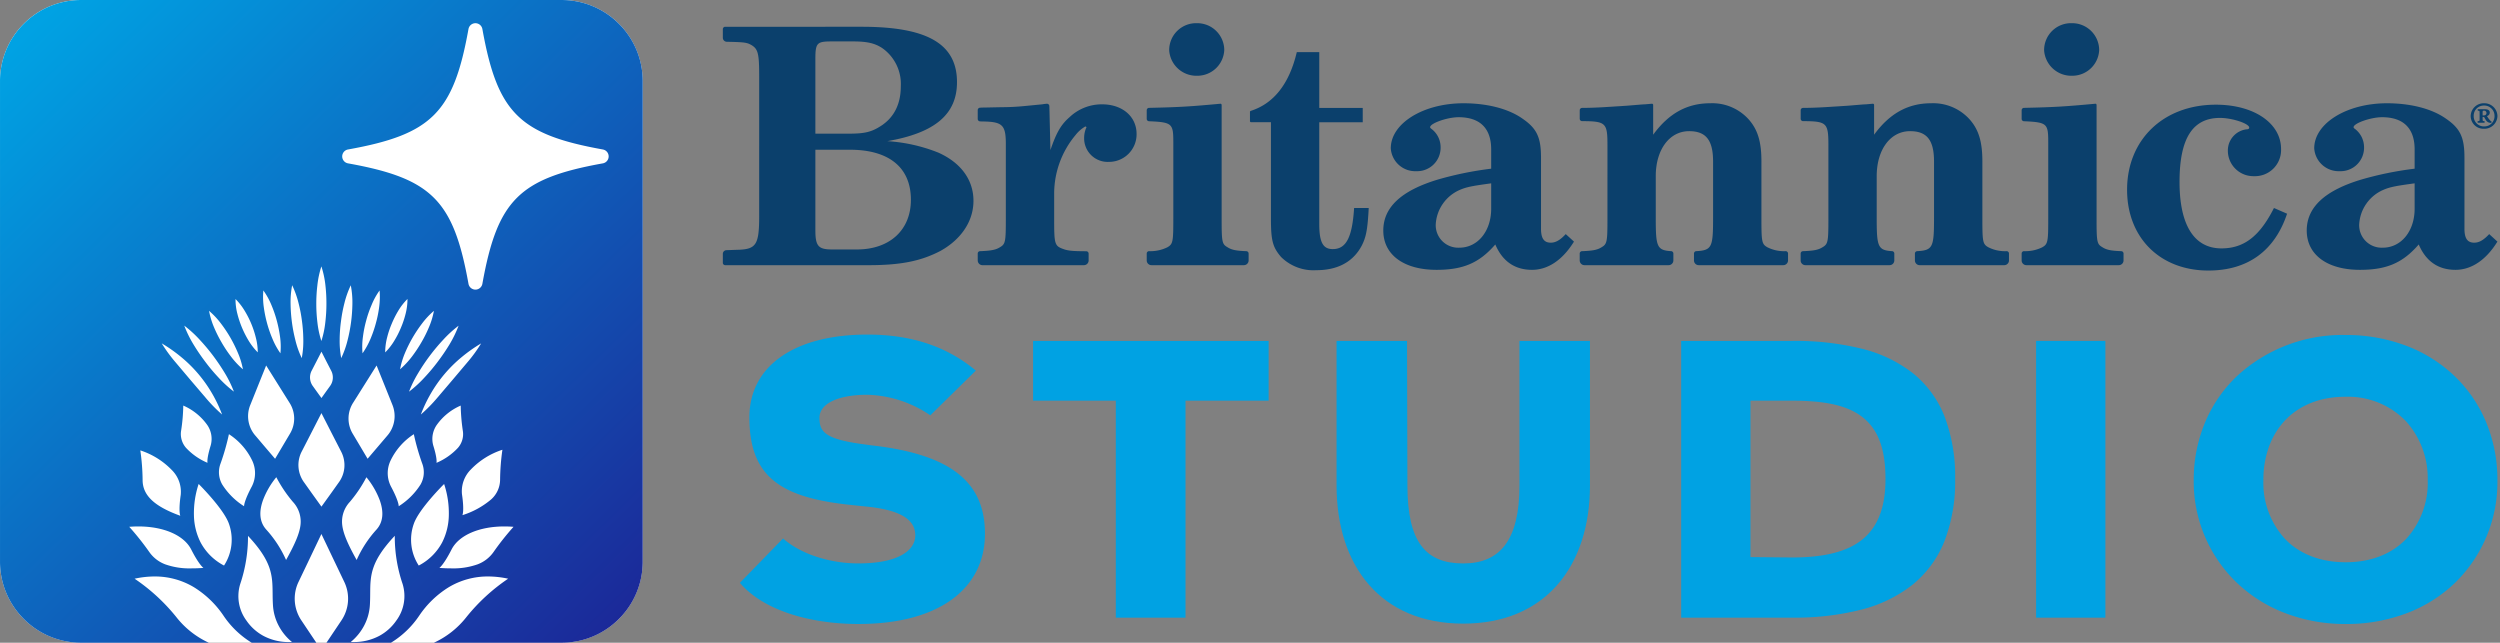
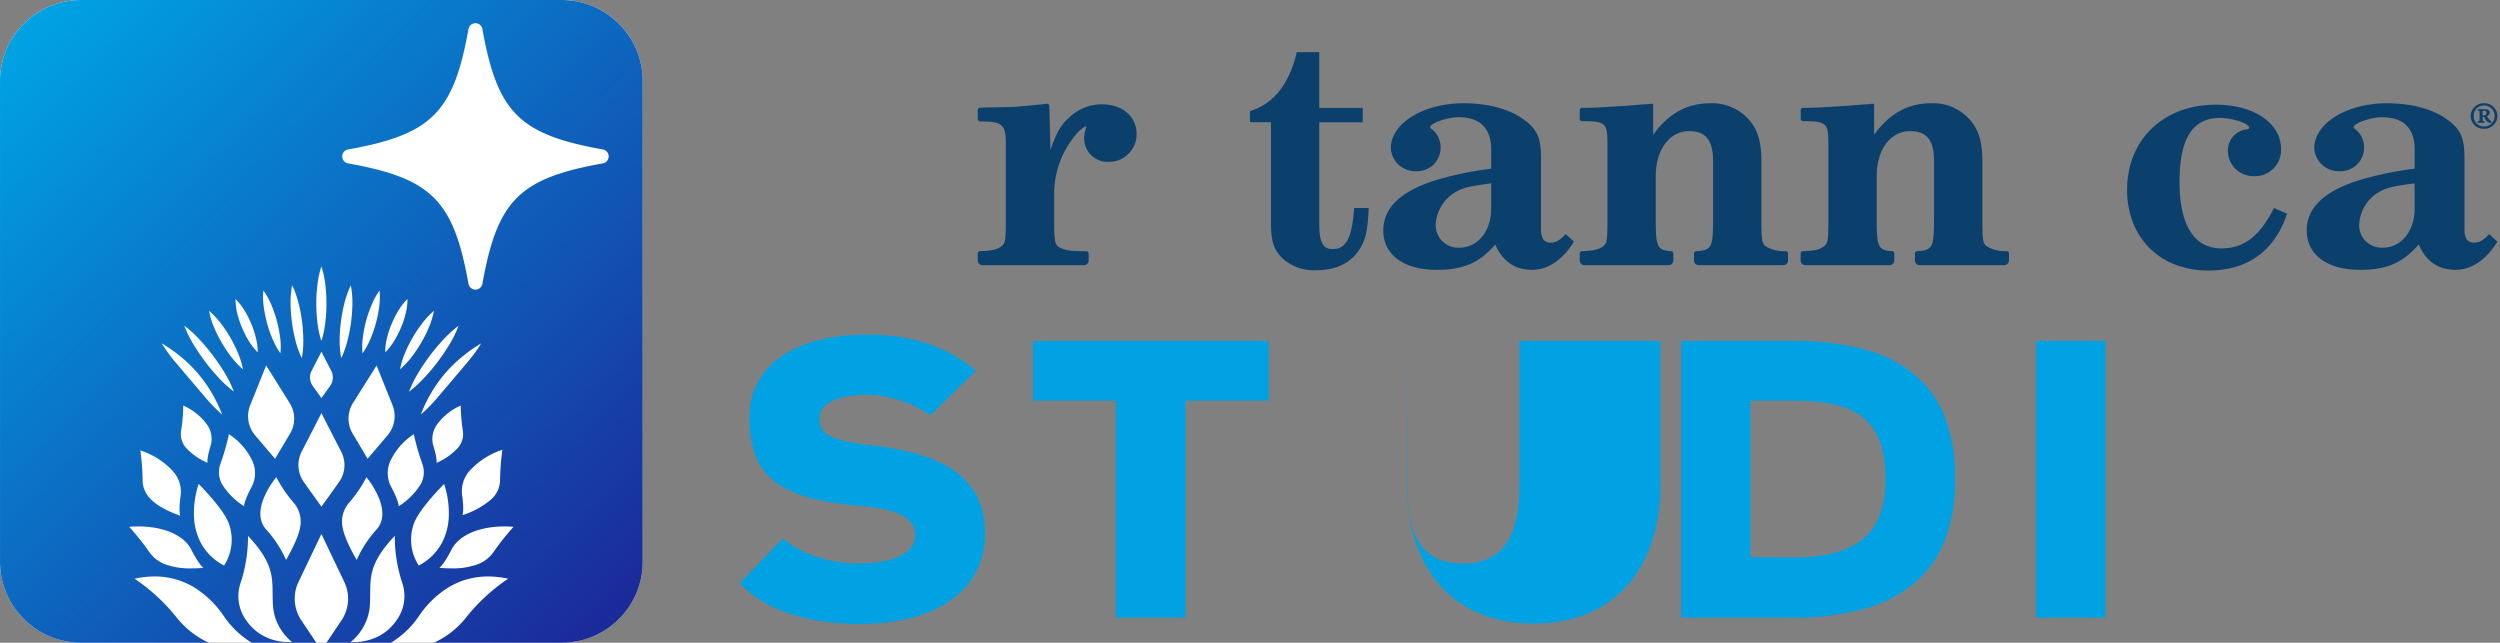
<svg xmlns="http://www.w3.org/2000/svg" width="486.031" height="124.952" viewBox="0 0 486.031 124.952">
  <rect x="0" y="0" width="486.031" height="124.952" fill="#808080" stroke="none" />
  <defs>
    <linearGradient id="linear-gradient" x1="0.056" y1="0.037" x2="0.961" y2="0.964" gradientUnits="objectBoundingBox">
      <stop offset="0" stop-color="#00a2e3" />
      <stop offset="1" stop-color="#1b2999" />
    </linearGradient>
  </defs>
  <g id="Group_10274" data-name="Group 10274" transform="translate(-234.159 -531.999)">
    <g id="Group_10270" data-name="Group 10270">
      <path id="Path_11632" data-name="Path 11632" d="M0,0A.459.459,0,0,0-.451-.447,7.192,7.192,0,0,1-4.006-1.2C-5.1-1.82-5.171-2.237-5.171-6.824V-17.873c0-3.892-.729-6.255-2.549-8.27A9.536,9.536,0,0,0-15.15-29.2c-4.515,0-8.084,2.016-11.07,6.116v-5.8a.233.233,0,0,0-.258-.225l-1.345.117c-.437,0-1.821.139-3.641.278-4.135.263-5.857.4-8.559.415a.465.465,0,0,0-.473.451v1.672a.462.462,0,0,0,.47.451c4.647.016,4.92.35,4.92,4.724V-6.824c0,4.587-.073,5-1.166,5.629-.815.519-1.757.674-3.771.75A.46.46,0,0,0-40.5,0V1.378a.924.924,0,0,0,.945.9h16.319a.924.924,0,0,0,.945-.9V0a.46.46,0,0,0-.44-.449c-2.785-.175-2.984-.885-2.984-6.51v-8.061c0-5.212,2.695-8.756,6.483-8.756,3.277,0,4.661,1.737,4.661,5.907v10.91c0,5.712-.2,6.346-3.269,6.512a.461.461,0,0,0-.445.45V1.378a.924.924,0,0,0,.945.9H-.945A.924.924,0,0,0,0,1.378Z" transform="translate(624.728 581.275)" fill="#0b406c" />
-       <path id="Path_11626" data-name="Path 11626" d="M0,0A.463.463,0,0,0,.473.451H28.26c6.264,0,10.2-.765,14.057-2.78,4.006-2.224,6.409-5.768,6.409-9.729,0-4.1-2.476-7.436-6.846-9.382a32.086,32.086,0,0,0-9.906-2.223c9.25-1.6,13.548-5.212,13.548-11.467,0-7.436-5.754-10.771-18.5-10.771H.473a.462.462,0,0,0-.473.45v1.7a.786.786,0,0,0,.728.768c3.5.07,3.933.139,4.807.626,1.311.764,1.53,1.668,1.53,6.046V-9.139c0,5.7-.583,6.532-4.37,6.6L.728-2.468A.712.712,0,0,0,0-1.773ZM17.99-25.123V-39.578c0-3.2.291-3.474,3.2-3.474h4.151c2.695,0,4.225.347,5.681,1.32A8.506,8.506,0,0,1,34.6-34.366c0,3.406-1.238,5.977-3.714,7.645-1.894,1.251-3.2,1.6-6.337,1.6Zm0,3.127h6.7c7.648,0,11.872,3.475,11.872,9.73,0,5.906-4.152,9.659-10.488,9.659H21.268c-2.695,0-3.278-.625-3.278-3.753Z" transform="translate(374.688 583.104)" fill="#0b406c" />
      <path id="Path_11627" data-name="Path 11627" d="M0,0A.462.462,0,0,0-.47-.451C-3.027-.459-3.986-.539-4.88-.867-6.628-1.493-6.7-1.771-6.7-6.844v-4.934A17.772,17.772,0,0,1-2.549-23.036,6.644,6.644,0,0,1-.656-24.7a.193.193,0,0,1,.219.157.151.151,0,0,1,0,.052.21.21,0,0,1-.073.139A5.1,5.1,0,0,0-.874-22.48a4.581,4.581,0,0,0,4.807,4.656,5.359,5.359,0,0,0,5.39-5.42c0-3.405-2.768-5.768-6.7-5.768a9.094,9.094,0,0,0-6.337,2.5c-1.675,1.459-2.549,2.988-3.714,6.393l-.207-8.567a.469.469,0,0,0-.522-.438q-.44.034-.873.11l-3.569.347c-1.457.139-2.914.209-4.3.209l-3.277.069q-.476,0-.949.033a.462.462,0,0,0-.435.454v1.749a.464.464,0,0,0,.441.451q.326.024.652.024c3.714.069,4.37.694,4.37,4.378V-6.844c0,4.587-.073,5-1.166,5.629-.815.519-1.821.675-3.844.75a.459.459,0,0,0-.453.448V1.359a.923.923,0,0,0,.945.9H-.945A.924.924,0,0,0,0,1.358Z" transform="translate(445.802 581.295)" fill="#0b406c" />
-       <path id="Path_11628" data-name="Path 11628" d="M0,0C-5.7.523-7.677.666-13.839.8a.465.465,0,0,0-.465.451v1.7a.463.463,0,0,0,.453.451c4.513.2,4.718.445,4.718,4.08v14.8c0,4.587-.073,5-1.165,5.629a7.436,7.436,0,0,1-3.557.748.46.46,0,0,0-.449.45v1.375a.924.924,0,0,0,.945.9H4.562a.924.924,0,0,0,.945-.9V29.111a.462.462,0,0,0-.453-.45c-1.937-.075-2.813-.231-3.626-.749C.335,27.287.263,26.939.263,22.283V.224A.235.235,0,0,0,0,0M-4.544-15.66a5.231,5.231,0,0,0-5.391,5.267A5.3,5.3,0,0,0-4.473-5.442,5.236,5.236,0,0,0,.772-10.448,5.249,5.249,0,0,0-4.519-15.66h-.025" transform="translate(471.399 552.168)" fill="#0b406c" />
-       <path id="Path_11634" data-name="Path 11634" d="M0,0C-5.7.523-7.678.666-13.839.8a.465.465,0,0,0-.465.451v1.7a.463.463,0,0,0,.453.451c4.513.2,4.718.445,4.718,4.08v14.8c0,4.587-.073,5-1.165,5.629a7.436,7.436,0,0,1-3.557.748.46.46,0,0,0-.449.45v1.375a.924.924,0,0,0,.945.9H4.562a.924.924,0,0,0,.945-.9V29.111a.462.462,0,0,0-.453-.45c-1.937-.075-2.813-.231-3.626-.749C.335,27.287.263,26.939.263,22.283V.224A.235.235,0,0,0,0,0M-4.544-15.66a5.231,5.231,0,0,0-5.391,5.267A5.3,5.3,0,0,0-4.473-5.442,5.236,5.236,0,0,0,.772-10.448,5.249,5.249,0,0,0-4.52-15.66h-.024" transform="translate(641.495 552.168)" fill="#0b406c" />
      <path id="Path_11629" data-name="Path 11629" d="M0,0C-.364,5.7-1.53,7.992-4.152,7.992c-1.893,0-2.622-1.321-2.622-4.865v-19.8H1.675v-2.78H-6.774V-30.3h-4.37c-1.439,6.112-4.444,9.985-8.943,11.416a.225.225,0,0,0-.161.211V-16.9a.231.231,0,0,0,.236.226h3.843V2.085c0,4.308.364,5.559,1.966,7.436a8.942,8.942,0,0,0,6.847,2.571c4.151,0,7.137-1.6,8.813-4.726C2.331,5.7,2.622,4.17,2.841,0Z" transform="translate(497.415 572.436)" fill="#0b406c" />
      <path id="Path_11630" data-name="Path 11630" d="M0,0C-1.093,1.181-1.967,1.668-2.913,1.668c-1.311,0-1.894-.834-1.894-2.71v-13.83c0-3.891-.8-5.629-3.5-7.505C-11-24.323-15.15-25.435-19.884-25.435c-7.793,0-14.13,3.892-14.13,8.757a4.763,4.763,0,0,0,4.953,4.447,4.562,4.562,0,0,0,4.734-4.656,4.474,4.474,0,0,0-1.748-3.544c-.218-.139-.291-.278-.291-.348,0-.764,3.35-1.945,5.535-1.945,4.152,0,6.337,2.154,6.337,6.254v3.753a65.967,65.967,0,0,0-10.27,2.084C-31.974-8.478-35.47-5.212-35.47-.695c0,4.726,4.005,7.644,10.342,7.644,5.171,0,8.3-1.32,11.435-4.934,1.384,3.267,3.787,4.934,7.138,4.934C-3.423,6.949-.583,5,1.6,1.459ZM-14.494-4.934c0,4.378-2.622,7.575-6.191,7.575a4.371,4.371,0,0,1-4.589-4.517,7.779,7.779,0,0,1,4.735-6.741c1.311-.556,2.476-.765,6.045-1.251Z" transform="translate(538.558 577.51)" fill="#0b406c" />
      <path id="Path_11633" data-name="Path 11633" d="M0,0A.459.459,0,0,0-.451-.447,7.192,7.192,0,0,1-4.006-1.2C-5.1-1.82-5.171-2.237-5.171-6.824V-17.873c0-3.892-.729-6.255-2.549-8.27A9.538,9.538,0,0,0-15.15-29.2c-4.515,0-8.084,2.016-11.07,6.116v-5.8a.233.233,0,0,0-.258-.225l-1.345.117c-.437,0-1.821.139-3.642.278-4.134.263-5.856.4-8.558.415a.465.465,0,0,0-.473.451v1.672a.462.462,0,0,0,.47.451c4.647.016,4.92.35,4.92,4.724V-6.824c0,4.587-.073,5-1.166,5.629-.815.519-1.757.674-3.771.75A.46.46,0,0,0-40.5,0V1.378a.924.924,0,0,0,.945.9h16.319a.924.924,0,0,0,.945-.9V0a.46.46,0,0,0-.44-.449c-2.785-.175-2.984-.885-2.984-6.51v-8.061c0-5.212,2.695-8.756,6.483-8.756,3.277,0,4.661,1.737,4.661,5.907v10.91c0,5.712-.2,6.346-3.269,6.512a.461.461,0,0,0-.445.45V1.378a.924.924,0,0,0,.945.9H-.945A.924.924,0,0,0,0,1.378Z" transform="translate(581.774 581.275)" fill="#0b406c" />
      <path id="Path_11635" data-name="Path 11635" d="M0,0C-2.768,5.49-5.827,7.853-10.2,7.853c-5.317,0-8.157-4.517-8.157-12.926,0-8.478,2.549-12.439,7.866-12.439,2.4,0,5.681,1.111,5.681,1.876,0,.208-.146.347-.583.347a4.142,4.142,0,0,0-3.569,4.17A4.961,4.961,0,0,0-3.964-6.186h.1a5.08,5.08,0,0,0,5.244-5.281c0-5-5.244-8.618-12.673-8.618-10.2,0-17.262,6.811-17.262,16.54,0,9.312,6.409,15.705,15.805,15.705,7.648,0,12.892-3.822,15.3-11.049Z" transform="translate(676.245 572.436)" fill="#0b406c" />
      <path id="Path_11636" data-name="Path 11636" d="M0,0C-1.093,1.181-1.967,1.668-2.913,1.668c-1.311,0-1.894-.834-1.894-2.71v-13.83c0-3.891-.8-5.629-3.5-7.505C-11-24.323-15.15-25.435-19.884-25.435c-7.793,0-14.13,3.892-14.13,8.757a4.763,4.763,0,0,0,4.953,4.447,4.562,4.562,0,0,0,4.734-4.656,4.474,4.474,0,0,0-1.748-3.544c-.218-.139-.291-.278-.291-.348,0-.764,3.35-1.945,5.535-1.945,4.152,0,6.337,2.154,6.337,6.254v3.753a65.967,65.967,0,0,0-10.27,2.084C-31.974-8.478-35.47-5.212-35.47-.695c0,4.726,4.005,7.644,10.342,7.644,5.171,0,8.3-1.32,11.435-4.934C-12.309,5.282-9.9,6.949-6.555,6.949-3.423,6.949-.583,5,1.6,1.459ZM-14.494-4.934c0,4.378-2.622,7.575-6.191,7.575a4.371,4.371,0,0,1-4.589-4.517,7.779,7.779,0,0,1,4.735-6.741c1.311-.556,2.476-.765,6.045-1.251Z" transform="translate(718.087 577.51)" fill="#0b406c" />
      <path id="Path_11637" data-name="Path 11637" d="M0,0A2.536,2.536,0,0,0-2.6,2.469V2.48A2.48,2.48,0,0,0-.114,4.959H0A2.541,2.541,0,0,0,2.6,2.48,2.542,2.542,0,0,0,0,0M0,.442A2.006,2.006,0,0,1,2.036,2.416c0,.021,0,.043,0,.064A1.972,1.972,0,0,1,.1,4.5,1.992,1.992,0,0,1-2.013,2.657a1.742,1.742,0,0,1,0-.177A1.966,1.966,0,0,1-.1.445q.052,0,.1,0M1.49,3.576a1.03,1.03,0,0,1-.261-.192,4.045,4.045,0,0,1-.662-.9.7.7,0,0,0,.544-.653c0-.558-.526-.673-.969-.673H-1.229v.287c.321.019.362.019.362.365V3.115c0,.347-.041.347-.384.366v.306H.1V3.48c-.343-.019-.378-.019-.378-.365V2.654H-.2a.31.31,0,0,1,.283.135A4.81,4.81,0,0,0,.445,3.4a1.081,1.081,0,0,0,.969.406ZM-.28,2.365V1.673c0-.192.078-.231.261-.231a.447.447,0,0,1,.484.4c0,.015,0,.029,0,.043a.4.4,0,0,1-.224.406A.679.679,0,0,1-.1,2.367Z" transform="translate(717.091 552.074)" fill="#0b406c" />
    </g>
    <g id="Group_10273" data-name="Group 10273">
      <g id="Group_10272" data-name="Group 10272" transform="translate(234.159 531.998)">
        <path id="Path_11957" data-name="Path 11957" d="M15.783,0h93.382a15.783,15.783,0,0,1,15.783,15.783v93.383a15.783,15.783,0,0,1-15.783,15.783H15.783A15.783,15.783,0,0,1,0,109.166V15.783A15.783,15.783,0,0,1,15.783,0Z" transform="translate(0 0.001)" fill="#fff" />
      </g>
-       <rect id="Rectangle_1653" data-name="Rectangle 1653" width="94.986" height="94.985" transform="translate(344.108 546.98) rotate(90)" fill="none" />
      <path id="Subtraction_16" data-name="Subtraction 16" d="M-1303.985-20256.049h0l-12.546,0,1.262-1.883,1.621-2.414a7.624,7.624,0,0,0,1.3-3.7,7.539,7.539,0,0,0-.722-3.83l-2.2-4.6-2.245-4.711-2.245,4.711-2.2,4.6a7.529,7.529,0,0,0-.721,3.83,7.611,7.611,0,0,0,1.3,3.7l1.616,2.414,1.262,1.883h-12.564a17.809,17.809,0,0,1-5.479-5.254,18.943,18.943,0,0,0-5.813-5.574,14.731,14.731,0,0,0-7.592-2.051,18.316,18.316,0,0,0-3.883.434,36.906,36.906,0,0,1,8.082,7.422,17.111,17.111,0,0,0,6.339,5.023h-24.8a15.682,15.682,0,0,1-11.163-4.623,15.679,15.679,0,0,1-4.622-11.162v-93.385a15.666,15.666,0,0,1,4.622-11.156,15.683,15.683,0,0,1,11.163-4.623h93.379a15.683,15.683,0,0,1,11.161,4.623,15.669,15.669,0,0,1,4.624,11.156v93.385a15.679,15.679,0,0,1-4.624,11.162,15.682,15.682,0,0,1-11.161,4.623h-24.8a17.128,17.128,0,0,0,6.341-5.023,36.866,36.866,0,0,1,8.082-7.422,18.4,18.4,0,0,0-3.884-.434,14.739,14.739,0,0,0-7.6,2.051,18.861,18.861,0,0,0-5.809,5.574,17.83,17.83,0,0,1-5.482,5.254Zm-7.8-.131h.126c.045,0,.09,0,.135,0,.088,0,.171,0,.253,0a10.442,10.442,0,0,0,5.035-1.213,9.484,9.484,0,0,0,3.291-2.971,8,8,0,0,0,1.219-7.1,28.573,28.573,0,0,1-1.524-9.371c-4.729,5.025-4.751,7.736-4.78,11.17-.006.713-.012,1.451-.059,2.258a9.818,9.818,0,0,1-1.083,3.959,10.311,10.311,0,0,1-2.621,3.242v.016Zm-20-20.645a28.951,28.951,0,0,1-1.514,9.371,7.982,7.982,0,0,0,1.206,7.094,9.47,9.47,0,0,0,3.288,2.973,10.461,10.461,0,0,0,5.035,1.213c.086,0,.172,0,.258,0s.179,0,.269,0v-.016a10.284,10.284,0,0,1-2.619-3.242,9.754,9.754,0,0,1-1.074-3.959c-.049-.807-.056-1.547-.064-2.264-.035-3.43-.063-6.141-4.785-11.164Zm49.85-1.83c-4.93,0-8.869,1.719-10.28,4.486-1.5,2.949-2.328,3.551-2.363,3.574.773.063,1.531.092,2.317.092a14.093,14.093,0,0,0,5.084-.775,6.639,6.639,0,0,0,3.151-2.436,51.618,51.618,0,0,1,3.862-4.869C-1280.769-20278.631-1281.365-20278.654-1281.942-20278.654Zm-71.167,0c-.569,0-1.165.023-1.772.072a52.8,52.8,0,0,1,3.877,4.869,6.625,6.625,0,0,0,3.143,2.436,14.1,14.1,0,0,0,5.087.775c.778,0,1.536-.029,2.317-.092-.152-.109-.961-.8-2.373-3.574S-1348.175-20278.654-1353.109-20278.654Zm59.449-8.256c-.051.049-4.878,4.816-5.893,7.734a9.217,9.217,0,0,0,.951,8.117v.01a10.761,10.761,0,0,0,4.576-4.537,12.145,12.145,0,0,0,1.276-5.223A18.014,18.014,0,0,0-1293.659-20286.91Zm-47.728,0a18.065,18.065,0,0,0-.915,6.1,12.127,12.127,0,0,0,1.275,5.223,10.757,10.757,0,0,0,4.581,4.537v-.01a9.2,9.2,0,0,0,.946-8.117c-1.02-2.916-5.839-7.687-5.887-7.734Zm15.1-1.314a15.712,15.712,0,0,0-2.6,4.484c-.83,2.348-.626,4.25.606,5.654a22.2,22.2,0,0,1,3.892,5.953c1.787-3.205,2.6-5.168,2.8-6.777a5.608,5.608,0,0,0-1.47-4.518,25.681,25.681,0,0,1-3.228-4.8Zm17.519,0a25.671,25.671,0,0,1-3.228,4.8,5.617,5.617,0,0,0-1.474,4.518c.2,1.613,1.013,3.576,2.8,6.777a22.213,22.213,0,0,1,3.892-5.953c1.232-1.4,1.436-3.307.606-5.654a15.712,15.712,0,0,0-2.6-4.484Zm-43.958-5.215a43.127,43.127,0,0,1,.445,5.793c.02,2.959,2.281,5.094,7.33,6.92-.041-.092-.367-.979.082-4.066a5.946,5.946,0,0,0-1.736-4.83,14.885,14.885,0,0,0-6.121-3.818Zm70.4-.125a14.861,14.861,0,0,0-6.124,3.822,5.975,5.975,0,0,0-1.743,4.832c.48,3.232.091,4.059.087,4.066a16.136,16.136,0,0,0,5.552-3.035,5.181,5.181,0,0,0,1.773-3.9A44.165,44.165,0,0,1-1282.325-20293.564Zm-35.191-7.125-1.939,3.785-1.9,3.7a5.711,5.711,0,0,0,.517,6.051l1.386,1.949,1.939,2.7,1.944-2.7,1.386-1.949a5.685,5.685,0,0,0,.5-6.051l-1.9-3.7-1.933-3.785Zm17.964,4.1a12.553,12.553,0,0,0-4.507,5.1,5.668,5.668,0,0,0,.047,5.039c1.593,2.982,1.52,3.863,1.519,3.871a13.6,13.6,0,0,0,4.237-4.209,4.778,4.778,0,0,0,.316-4.148,45.188,45.188,0,0,1-1.611-5.652Zm-35.948,0a45.1,45.1,0,0,1-1.606,5.652,4.778,4.778,0,0,0,.316,4.148,13.588,13.588,0,0,0,4.236,4.209c-.005-.1.008-1.041,1.519-3.871a5.666,5.666,0,0,0,.046-5.039,12.557,12.557,0,0,0-4.511-5.1Zm-8.875-5.564a35.182,35.182,0,0,1-.414,4.85,4.083,4.083,0,0,0,.948,3.367,12.122,12.122,0,0,0,4.177,2.912.054.054,0,0,1,.005.016v-.01a.005.005,0,0,0-.005-.006c-.03-.135-.134-.918.619-3.365a4.741,4.741,0,0,0-.781-4.146,11.14,11.14,0,0,0-4.548-3.617Zm53.942,0a11.119,11.119,0,0,0-4.554,3.617,4.76,4.76,0,0,0-.786,4.146c.818,2.619.632,3.342.624,3.371a12.16,12.16,0,0,0,4.176-2.918,4.052,4.052,0,0,0,.939-3.367A37.811,37.811,0,0,1-1290.432-20302.152Zm-16.358-7.795h0l-2.3,3.656-2.245,3.566a5.72,5.72,0,0,0-.082,6.07l1.207,2.025,1.672,2.818,2.194-2.572,1.575-1.848a5.8,5.8,0,0,0,1.074-6.01l-1.529-3.811-1.57-3.9Zm-21.473,0h0l-1.565,3.9-1.529,3.811a5.745,5.745,0,0,0,1.074,6.01l1.565,1.848,2.194,2.572,1.673-2.818,1.2-2.025a5.677,5.677,0,0,0-.082-6.07l-2.235-3.566-2.292-3.656Zm-20.3-4.3a28.678,28.678,0,0,0,2.71,3.711l2.89,3.422,2.916,3.412a28.861,28.861,0,0,0,3.222,3.293,27.014,27.014,0,0,0-1.954-4.107,26.151,26.151,0,0,0-5.969-7.043A29.213,29.213,0,0,0-1348.567-20314.252Zm62.113,0a29.582,29.582,0,0,0-3.814,2.688,26.155,26.155,0,0,0-5.969,7.043,26.973,26.973,0,0,0-1.953,4.105,29.827,29.827,0,0,0,3.232-3.291l2.905-3.412,2.89-3.422A27.733,27.733,0,0,0-1286.454-20314.252Zm-31.062,1.619-.967,1.883-.941,1.824a2.853,2.853,0,0,0,.256,3.008l.686.957.967,1.34.957-1.34.69-.957a2.831,2.831,0,0,0,.251-3.008l-.941-1.824Zm-26.669-5.062a22.022,22.022,0,0,0,1.785,3.641,39.1,39.1,0,0,0,2.251,3.318,34.493,34.493,0,0,0,2.583,3.09,22.607,22.607,0,0,0,3.028,2.777.035.035,0,0,1,.005.01h.01l0,0s-.007-.006-.011-.006a22.063,22.063,0,0,0-1.775-3.621c-.674-1.117-1.429-2.238-2.245-3.33a38.276,38.276,0,0,0-2.588-3.094A22.74,22.74,0,0,0-1344.185-20317.7Zm53.348,0a22.66,22.66,0,0,0-3.038,2.781,37.217,37.217,0,0,0-2.588,3.094,36.981,36.981,0,0,0-2.235,3.33,22.034,22.034,0,0,0-1.79,3.631,22.876,22.876,0,0,0,3.038-2.787,35.689,35.689,0,0,0,2.588-3.09,39.965,39.965,0,0,0,2.25-3.318A22.473,22.473,0,0,0-1290.837-20317.7Zm-48.53-2.881a15.107,15.107,0,0,0,.966,3.2,25.09,25.09,0,0,0,1.468,2.936,25.028,25.028,0,0,0,1.826,2.746,15.831,15.831,0,0,0,2.327,2.49,14.7,14.7,0,0,0-.977-3.2,26.273,26.273,0,0,0-1.458-2.947,25.753,25.753,0,0,0-1.826-2.742A15.541,15.541,0,0,0-1339.366-20320.576Zm43.727,0a15,15,0,0,0-2.327,2.484,26.724,26.724,0,0,0-1.831,2.742,26.105,26.105,0,0,0-1.463,2.939,15.322,15.322,0,0,0-.967,3.2,16.749,16.749,0,0,0,2.322-2.486,26.634,26.634,0,0,0,1.821-2.746,23.841,23.841,0,0,0,1.468-2.941A14.7,14.7,0,0,0-1295.639-20320.58Zm-16.168-4.973a17.947,17.947,0,0,0-1.233,3.451,28.264,28.264,0,0,0-.67,3.514,27.829,27.829,0,0,0-.261,3.566,17.849,17.849,0,0,0,.3,3.637,17.971,17.971,0,0,0,1.233-3.459,30.382,30.382,0,0,0,.941-7.078A17.373,17.373,0,0,0-1311.807-20325.553Zm-11.4,0a17.061,17.061,0,0,0-.307,3.631,30.382,30.382,0,0,0,.941,7.078,17.374,17.374,0,0,0,1.228,3.449l.005.01a17.836,17.836,0,0,0,.3-3.637,28.845,28.845,0,0,0-.261-3.566,28.264,28.264,0,0,0-.67-3.514,18.3,18.3,0,0,0-1.233-3.451Zm17,1.006h0a13.8,13.8,0,0,0-1.58,2.881,21.434,21.434,0,0,0-1.033,3,22.229,22.229,0,0,0-.624,3.109,13.958,13.958,0,0,0-.082,3.234,15.055,15.055,0,0,0,1.575-2.871,23.8,23.8,0,0,0,1.028-3.012,22.09,22.09,0,0,0,.629-3.1A14.654,14.654,0,0,0-1306.206-20324.547Zm-22.6,0a14.06,14.06,0,0,0,.082,3.244,24.417,24.417,0,0,0,.629,3.1,23.1,23.1,0,0,0,1.038,3.012,14.292,14.292,0,0,0,1.57,2.871,13.967,13.967,0,0,0-.077-3.234,24.736,24.736,0,0,0-.629-3.109,22.772,22.772,0,0,0-1.028-3,14.082,14.082,0,0,0-1.586-2.881Zm-5.412,1.668a11.084,11.084,0,0,0,.358,2.869,18.956,18.956,0,0,0,.885,2.666,19.858,19.858,0,0,0,1.279,2.527,12.011,12.011,0,0,0,1.8,2.311v.006h.01l-.005,0s0,0-.005,0a11.4,11.4,0,0,0-.368-2.848,18.309,18.309,0,0,0-.875-2.676,18.117,18.117,0,0,0-1.279-2.527,11.758,11.758,0,0,0-1.8-2.322Zm33.426,0a11.626,11.626,0,0,0-1.806,2.322,19.241,19.241,0,0,0-1.268,2.527,17.67,17.67,0,0,0-.89,2.676,11.477,11.477,0,0,0-.363,2.854,11.413,11.413,0,0,0,1.8-2.316,17.535,17.535,0,0,0,1.279-2.527,17.8,17.8,0,0,0,.89-2.666,11.542,11.542,0,0,0,.363-2.869Zm-16.736-6.332h0a18.362,18.362,0,0,0-.772,3.627,30.645,30.645,0,0,0-.215,3.615,30.843,30.843,0,0,0,.215,3.633,18.376,18.376,0,0,0,.772,3.621v.01a18.291,18.291,0,0,0,.767-3.631,30.869,30.869,0,0,0,.215-3.633,30.709,30.709,0,0,0-.2-3.615,18,18,0,0,0-.777-3.627Z" transform="translate(1614.159 20913)" fill="url(#linear-gradient)" />
      <path id="Path_11631" data-name="Path 11631" d="M1.131,27.25c16.256,2.922,20.5,7.164,23.419,23.419a1.372,1.372,0,0,0,2.7,0c2.922-16.255,7.164-20.5,23.419-23.419a1.371,1.371,0,0,0,0-2.7c-16.256-2.922-20.5-7.164-23.419-23.419a1.372,1.372,0,0,0-2.7,0c-2.922,16.255-7.164,20.5-23.419,23.419a1.371,1.371,0,0,0,0,2.7" transform="translate(300.689 536.508)" fill="#fff" />
    </g>
    <g id="Group_10269" data-name="Group 10269">
      <path id="Path_11899" data-name="Path 11899" d="M268.232,21.553,266,21.245c-7.082-1-8.005-2.463-8.005-5.08,0-2.694,3.541-4.464,9.314-4.464a22.735,22.735,0,0,1,12.239,4L288.4,7c-5.465-4.541-12.239-7-21.091-7-14.24,0-22.938,6.158-22.938,16.087,0,11.623,6.081,15.7,20.244,17.088l2.155.231c6.774.616,9.853,2.463,9.853,5.619,0,3-3.387,5.465-11.084,5.465-5,0-10.853-1.539-14.625-4.849l-8.39,8.621c4.849,5.7,14.394,8.005,23.015,8.005,15.78,0,24.632-6.928,24.632-17.55,0-9.93-6.466-15.395-21.937-17.165" transform="translate(135.477 597.045)" fill="#00a2e3" />
      <path id="Path_11900" data-name="Path 11900" d="M278.975.832V12.455h16.088V54.637H308.61V12.455h16.164V.832Z" transform="translate(156.025 597.443)" fill="#00a2e3" />
-       <path id="Path_11901" data-name="Path 11901" d="M350.313.832v28.1c0,10.622-3.772,15.164-10.93,15.164-7.312,0-10.853-4.157-10.853-15.164l-.077-28.1h-13.7v28.1c0,15.626,8.544,26.864,24.632,26.864,16.011,0,24.632-11.238,24.632-26.864V.832Z" transform="translate(179.249 597.443)" fill="#00a2e3" />
+       <path id="Path_11901" data-name="Path 11901" d="M350.313.832v28.1c0,10.622-3.772,15.164-10.93,15.164-7.312,0-10.853-4.157-10.853-15.164l-.077-28.1v28.1c0,15.626,8.544,26.864,24.632,26.864,16.011,0,24.632-11.238,24.632-26.864V.832Z" transform="translate(179.249 597.443)" fill="#00a2e3" />
      <path id="Exclusion_128" data-name="Exclusion 128" d="M21.556,53.8H0V0H21.556A53.974,53.974,0,0,1,35.18,1.535a26.261,26.261,0,0,1,9.937,4.8A20.333,20.333,0,0,1,51.2,14.678a32.79,32.79,0,0,1,2.065,12.186,32.113,32.113,0,0,1-2.119,12.166,20.778,20.778,0,0,1-6.175,8.377,26.689,26.689,0,0,1-9.955,4.84A52.311,52.311,0,0,1,21.556,53.8ZM13.47,11.621h0V42.027l8.086.078c6.231,0,10.675-1.121,13.585-3.434,3.081-2.449,4.579-6.312,4.579-11.809,0-5.9-1.455-9.75-4.579-12.125-2.839-2.156-7.029-3.117-13.585-3.117Z" transform="translate(561 598.275)" fill="#00a2e3" stroke="rgba(0,0,0,0)" stroke-miterlimit="10" stroke-width="1" />
      <rect id="Rectangle_1706" data-name="Rectangle 1706" width="13.47" height="53.805" transform="translate(630.002 598.275)" fill="#00a2e3" />
-       <path id="Exclusion_129" data-name="Exclusion 129" d="M29.559,56.189a32.631,32.631,0,0,1-11.927-2.172,28.087,28.087,0,0,1-9.349-5.941A27.232,27.232,0,0,1,0,28.248a28.864,28.864,0,0,1,2.225-11.3A26.558,26.558,0,0,1,8.39,8.006,30.221,30.221,0,0,1,29.483,0,32.977,32.977,0,0,1,41.439,2.143a27.671,27.671,0,0,1,9.346,5.92,26.458,26.458,0,0,1,6.085,8.955,29.145,29.145,0,0,1,2.173,11.23,27.349,27.349,0,0,1-8.132,19.828A27.579,27.579,0,0,1,41.6,54.018,33.009,33.009,0,0,1,29.559,56.189Zm-.076-44.18c-4.835,0-8.9,1.6-11.751,4.617a14.723,14.723,0,0,0-3.115,5.123,18.807,18.807,0,0,0-1.072,6.424,16.125,16.125,0,0,0,4.225,11.5c2.853,2.951,6.93,4.51,11.789,4.51,4.822,0,8.874-1.559,11.716-4.51a16.156,16.156,0,0,0,4.215-11.5,16.535,16.535,0,0,0-4.252-11.432A15.659,15.659,0,0,0,29.483,12.01Z" transform="translate(660.647 597.125)" fill="#00a2e3" stroke="rgba(0,0,0,0)" stroke-miterlimit="10" stroke-width="1" />
    </g>
  </g>
</svg>